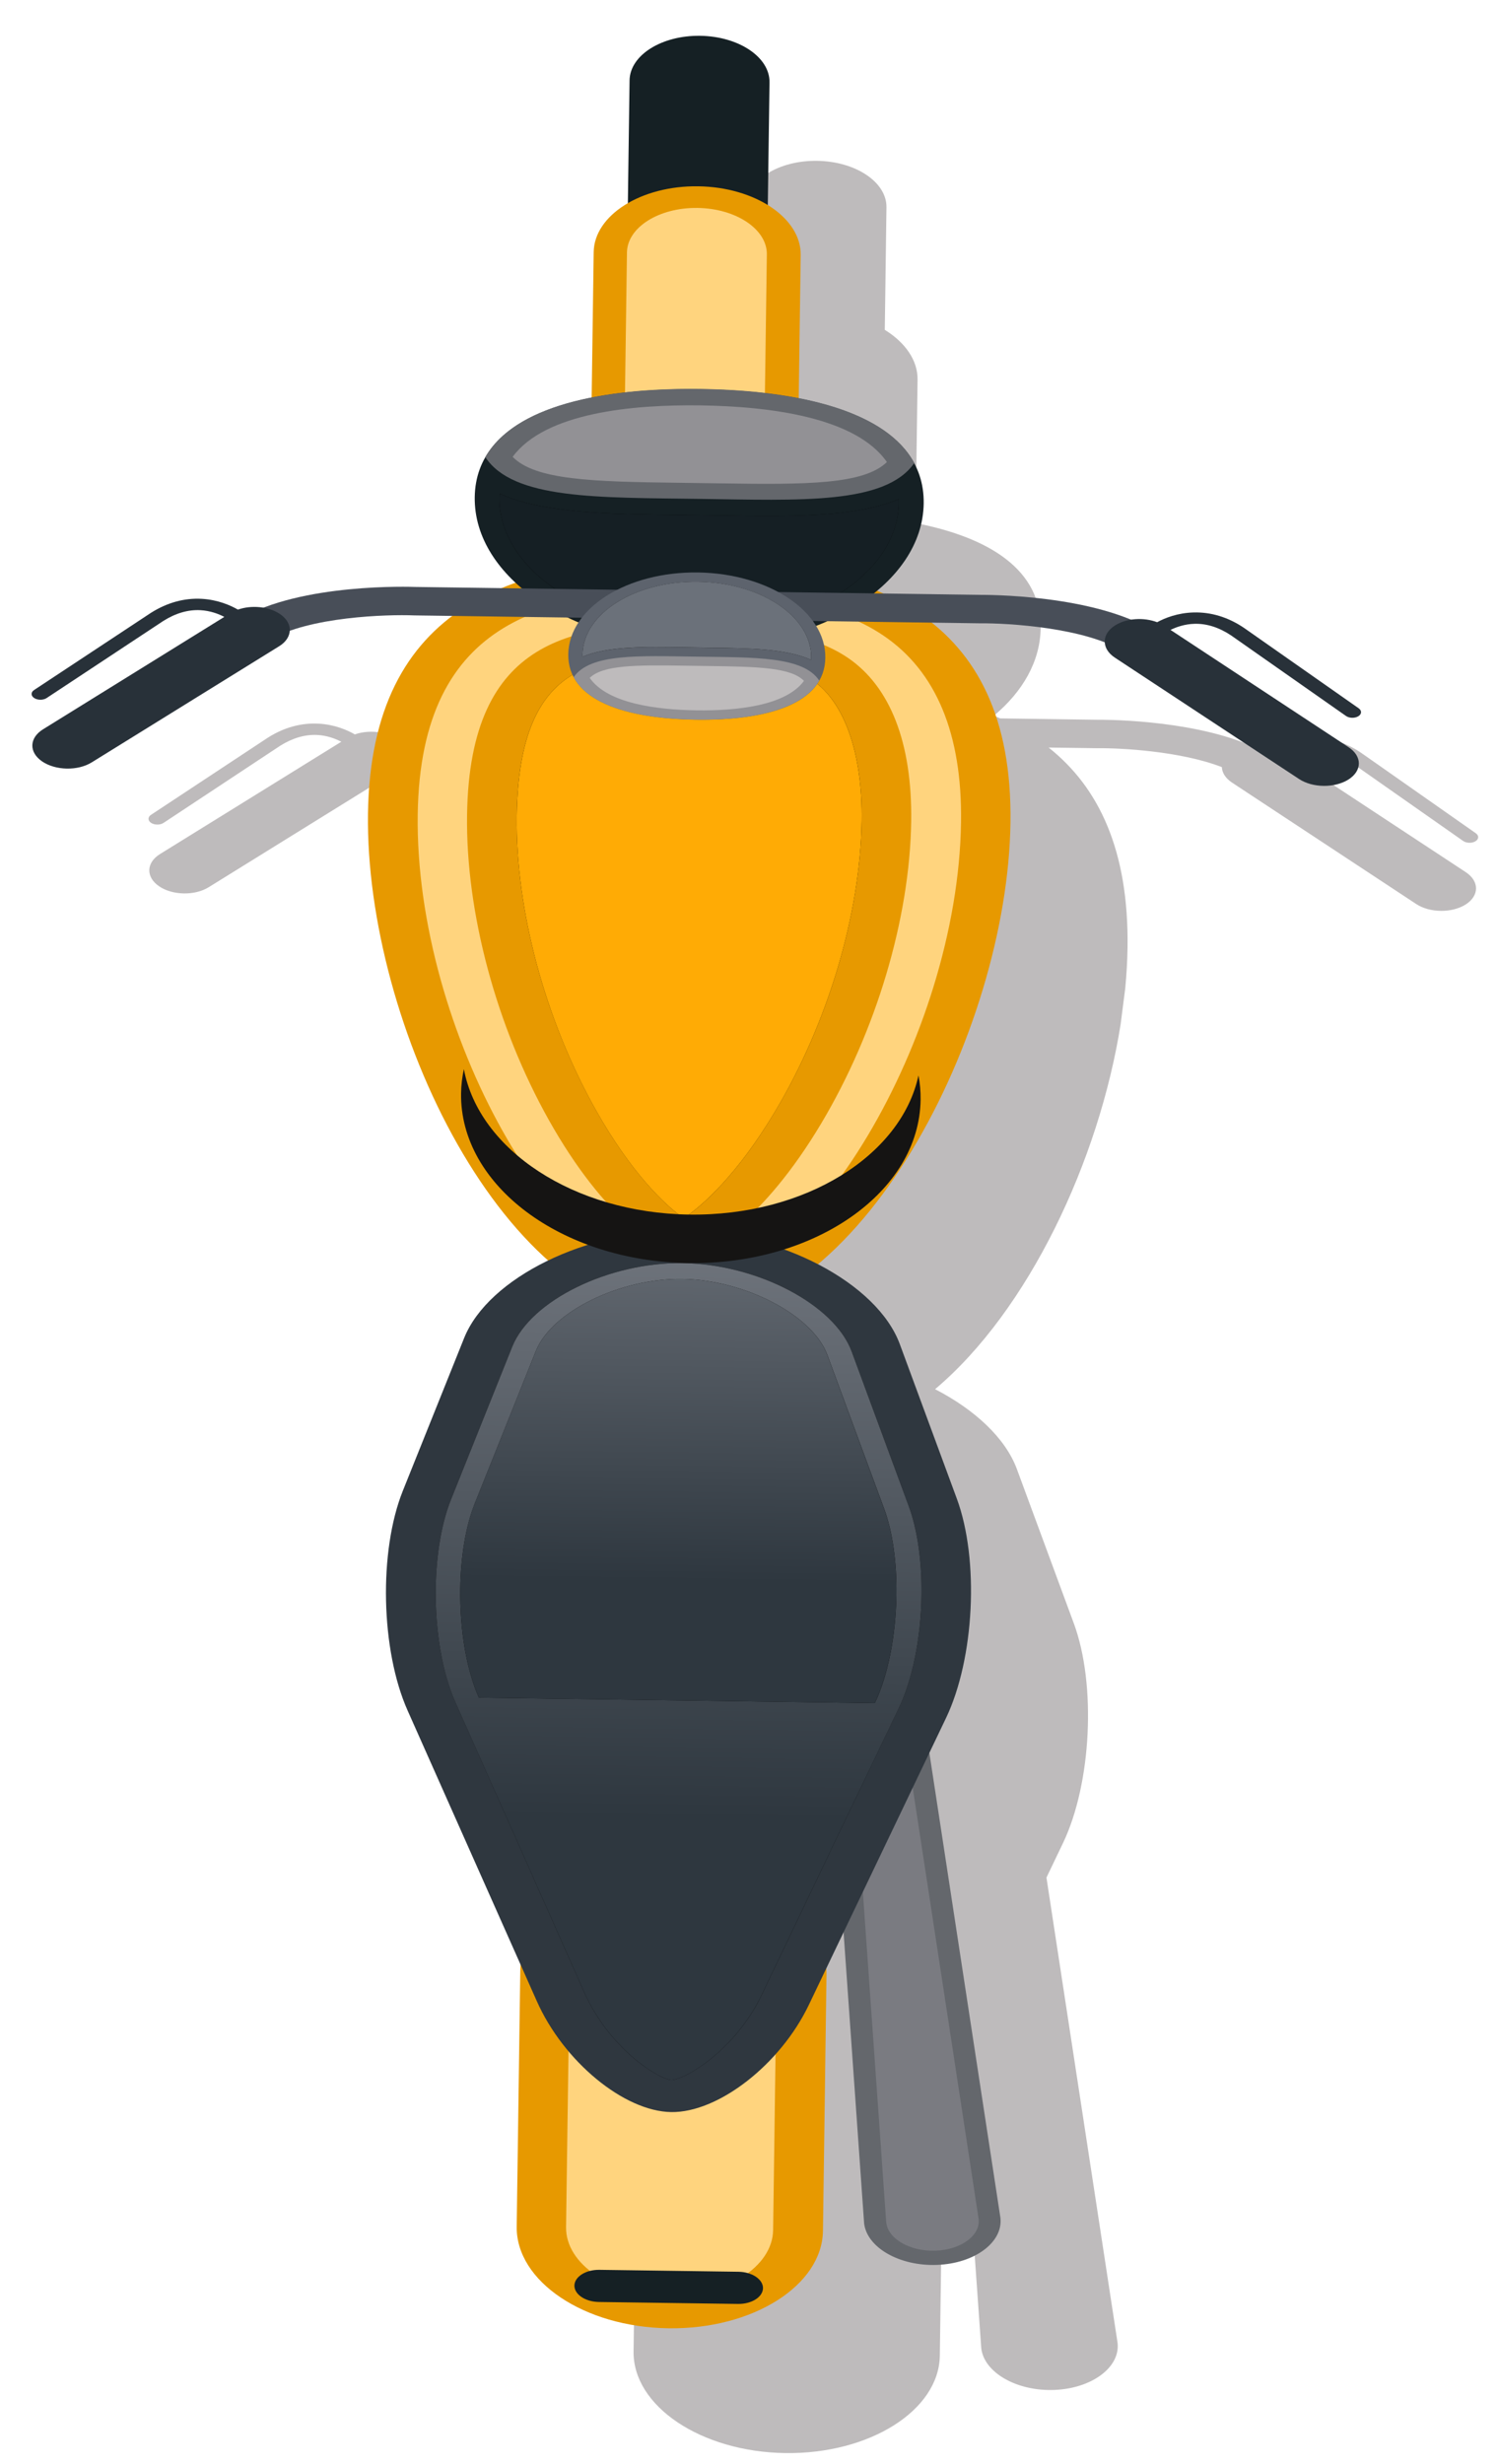
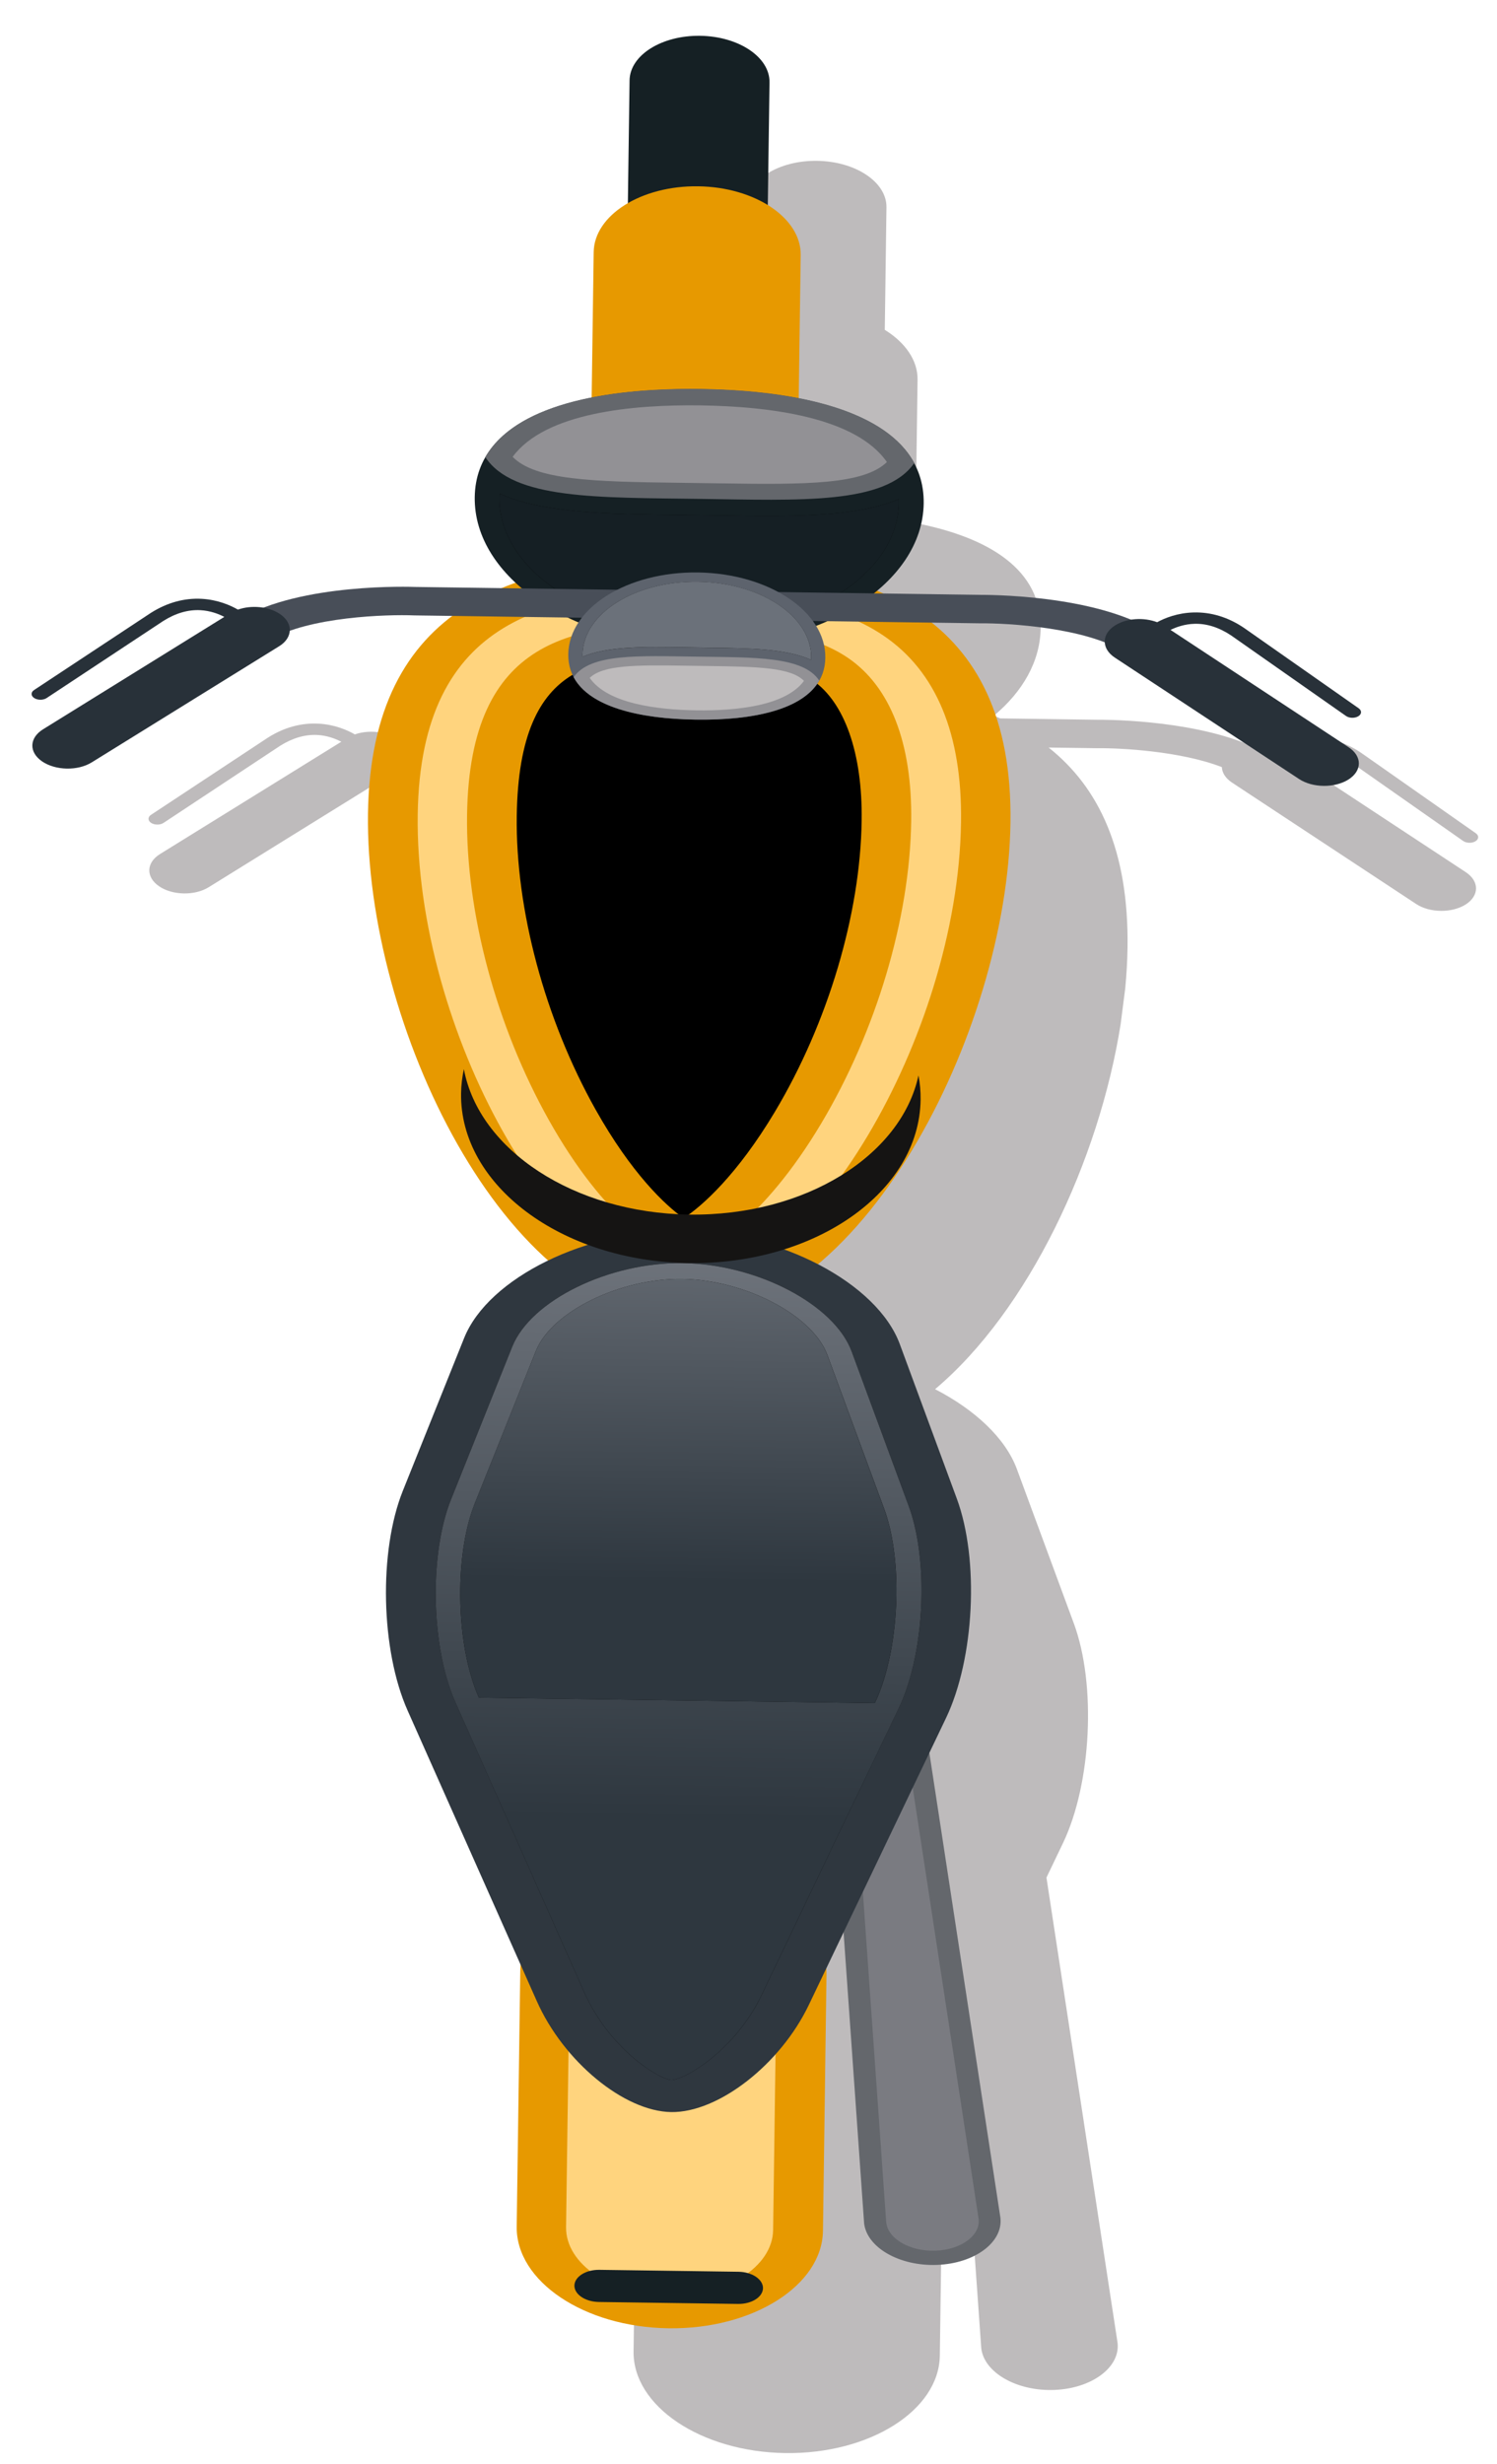
<svg xmlns="http://www.w3.org/2000/svg" width="31" height="51" viewBox="0 0 31 51" fill="none">
  <path d="M10.141 21.02C10.51 23.855 11.886 26.995 13.772 28.676C12.935 29.08 12.289 29.648 12.035 30.281L10.765 33.446C10.264 34.696 10.308 36.742 10.864 37.992L13.201 43.247C13.197 43.288 13.194 43.33 13.194 43.371L13.12 48.67C13.104 49.804 14.519 50.751 16.262 50.775C18.006 50.8 19.446 49.892 19.462 48.758L19.535 43.459C19.536 43.417 19.534 43.376 19.531 43.335L19.894 42.575L20.32 48.605C20.378 49.11 21.058 49.499 21.834 49.468C22.61 49.438 23.199 49 23.143 48.495L21.67 38.863L22.014 38.146C22.603 36.912 22.704 34.869 22.238 33.605L21.057 30.406C20.82 29.767 20.189 29.18 19.364 28.754C21.296 27.126 22.758 24.024 23.206 21.201L23.302 20.453C23.329 20.167 23.345 19.887 23.349 19.613C23.377 17.602 22.756 16.298 21.715 15.473L22.731 15.487C23.206 15.481 24.451 15.548 25.302 15.878C25.307 15.995 25.378 16.11 25.515 16.2L29.327 18.712C29.61 18.898 30.07 18.901 30.354 18.72C30.636 18.538 30.636 18.239 30.354 18.053L26.665 15.625C26.786 15.566 26.96 15.504 27.164 15.499C27.418 15.492 27.675 15.575 27.924 15.742L30.298 17.406C30.366 17.454 30.481 17.457 30.554 17.413C30.626 17.369 30.63 17.295 30.561 17.247L28.186 15.582C27.856 15.36 27.505 15.254 27.141 15.264C26.813 15.273 26.552 15.377 26.388 15.466C26.224 15.403 26.032 15.386 25.853 15.412C24.579 14.882 22.792 14.897 22.722 14.898L20.712 14.87C20.669 14.851 20.626 14.832 20.582 14.814C21.181 14.314 21.541 13.687 21.55 13.002C21.567 11.806 20.507 11.129 18.96 10.827L19.001 7.861C19.007 7.457 18.744 7.088 18.322 6.827L18.357 4.291C18.364 3.771 17.72 3.34 16.92 3.329C16.12 3.318 15.465 3.731 15.458 4.251L15.422 6.787C14.993 7.036 14.72 7.397 14.714 7.801L14.673 10.813C13.242 11.095 12.268 11.737 12.252 12.873C12.243 13.531 12.559 14.144 13.101 14.648C13.002 14.683 12.905 14.72 12.81 14.76L11.028 14.736C10.959 14.733 9.173 14.669 7.885 15.163C7.706 15.131 7.514 15.143 7.348 15.201C7.188 15.109 6.928 14.997 6.601 14.979C6.238 14.959 5.883 15.056 5.548 15.268L3.127 16.866C3.057 16.912 3.059 16.987 3.13 17.033C3.202 17.079 3.316 17.079 3.386 17.033L5.804 15.435C6.06 15.275 6.318 15.2 6.572 15.213C6.776 15.224 6.948 15.291 7.068 15.353L3.313 17.678C3.025 17.857 3.017 18.155 3.295 18.345C3.572 18.534 4.032 18.543 4.32 18.365L8.201 15.96C8.341 15.874 8.414 15.761 8.422 15.644C9.283 15.337 10.529 15.305 11.002 15.324L11.79 15.335C10.728 16.131 10.071 17.417 10.043 19.428C10.039 19.702 10.047 19.983 10.067 20.269L10.141 21.02Z" fill="#BEBBBC" />
  <path d="M20.717 45.907L18.328 30.283C18.271 29.779 18.267 29.683 17.491 29.713C16.715 29.743 16.732 29.839 16.787 30.343L17.894 46.018C17.951 46.523 18.632 46.911 19.408 46.88C20.184 46.85 20.773 46.413 20.717 45.907Z" fill="#64676C" />
  <path d="M17.244 30.33L17.241 30.304C17.231 30.208 17.218 30.094 17.222 30.03C17.273 30.024 17.363 30.015 17.526 30.008C17.688 30.002 17.78 30.004 17.831 30.006C17.85 30.069 17.863 30.183 17.874 30.279L17.877 30.309L20.266 45.933C20.303 46.269 19.906 46.565 19.378 46.586C18.851 46.606 18.393 46.346 18.352 46.004L17.244 30.33Z" fill="#7A7B81" />
  <path d="M15.848 7.965L15.935 1.703C15.942 1.183 15.298 0.752 14.498 0.741C13.7 0.73 13.045 1.143 13.037 1.663L12.951 7.925C12.943 8.444 13.587 8.876 14.386 8.887C15.185 8.898 15.841 8.484 15.848 7.965Z" fill="#152024" />
  <path d="M17.042 46.175L17.115 40.876C17.131 39.742 15.717 38.795 13.973 38.771C12.229 38.747 10.79 39.654 10.774 40.788L10.7 46.088C10.685 47.221 12.098 48.168 13.842 48.192C15.586 48.217 17.026 47.309 17.042 46.175Z" fill="#E79900" />
  <path d="M16.01 46.158L16.083 40.859C16.094 40.091 15.141 39.453 13.959 39.436C12.777 39.42 11.807 40.031 11.796 40.8L11.722 46.099C11.712 46.867 12.665 47.505 13.846 47.522C15.028 47.538 15.999 46.926 16.01 46.158Z" fill="#FFD47E" />
  <path d="M16.494 11.541L16.581 5.279C16.592 4.512 15.636 3.872 14.457 3.856C13.278 3.84 12.304 4.453 12.294 5.22L12.207 11.482C12.196 12.248 13.153 12.888 14.331 12.905C15.511 12.921 16.484 12.308 16.494 11.541Z" fill="#E79900" />
-   <path d="M15.793 11.528L15.88 5.266C15.887 4.746 15.243 4.315 14.444 4.304C13.646 4.293 12.99 4.706 12.983 5.226L12.896 11.488C12.889 12.007 13.533 12.439 14.332 12.45C15.13 12.461 15.786 12.047 15.793 11.528Z" fill="#FFD47E" />
  <path d="M20.925 17.026C20.985 12.683 18.02 11.638 14.346 11.587C10.672 11.536 7.681 12.499 7.62 16.841C7.56 21.183 10.454 27.26 14.128 27.311C17.802 27.362 20.865 21.367 20.925 17.026Z" fill="#E79900" />
  <path d="M19.901 17.017C19.927 15.197 19.388 13.899 18.302 13.161C17.435 12.572 16.176 12.285 14.341 12.26C11.419 12.219 8.707 12.749 8.65 16.86C8.589 21.307 11.566 26.613 14.142 26.648C16.718 26.684 19.84 21.463 19.901 17.017Z" fill="#FFD47E" />
  <path d="M17.001 23.262C18.142 21.352 18.841 19.012 18.869 16.999C18.892 15.384 18.438 14.214 17.558 13.616C16.895 13.166 15.868 12.946 14.326 12.925C11.903 12.891 9.724 13.168 9.672 16.871C9.644 18.884 10.277 21.243 11.366 23.184C12.501 25.207 13.673 25.971 14.145 25.978C14.618 25.984 15.811 25.253 17.001 23.262Z" fill="#E79900" />
  <path d="M10.701 16.888C10.747 13.545 12.482 13.569 14.319 13.595C15.959 13.617 16.532 13.881 16.822 14.077C17.49 14.531 17.863 15.592 17.843 16.987C17.817 18.923 17.144 21.177 16.045 23.015C15.267 24.315 14.545 24.96 14.157 25.214C13.777 24.949 13.073 24.284 12.332 22.964C11.284 21.095 10.674 18.824 10.701 16.888Z" fill="black" />
-   <path d="M10.701 16.889C10.747 13.545 12.482 13.569 14.318 13.595C15.959 13.618 16.533 13.882 16.822 14.077C17.49 14.532 17.863 15.593 17.843 16.988C17.817 18.924 17.144 21.177 16.045 23.016C15.267 24.315 14.545 24.96 14.157 25.214C13.777 24.95 13.073 24.285 12.331 22.964C11.284 21.096 10.674 18.825 10.701 16.889Z" fill="#FFAB05" />
  <path d="M19.59 35.561C20.18 34.328 20.281 32.284 19.814 31.02L18.633 27.821C18.166 26.557 16.153 25.5 14.159 25.472L14.148 25.472C12.154 25.445 10.113 26.445 9.611 27.696L8.341 30.86C7.84 32.111 7.884 34.157 8.441 35.406L11.116 41.42C11.67 42.67 12.924 43.703 13.901 43.717C14.876 43.73 16.159 42.732 16.749 41.499L19.59 35.561Z" fill="#2F373F" />
  <path d="M9.023 32.88C9.033 32.177 9.145 31.523 9.338 31.041L10.607 27.876C10.992 26.916 12.611 26.123 14.141 26.144C15.682 26.166 17.278 27.003 17.636 27.974L18.817 31.172C18.998 31.66 19.092 32.316 19.082 33.019C19.07 33.907 18.898 34.759 18.61 35.36L15.77 41.298C15.237 42.411 14.221 43.033 13.905 43.054C13.604 43.025 12.606 42.375 12.103 41.247L9.429 35.232C9.159 34.624 9.011 33.767 9.023 32.88Z" fill="black" />
  <path d="M9.023 32.88C9.033 32.177 9.145 31.523 9.338 31.041L10.607 27.876C10.992 26.916 12.611 26.123 14.141 26.145C15.682 26.166 17.278 27.003 17.636 27.974L18.817 31.172C18.998 31.66 19.092 32.316 19.082 33.02C19.07 33.907 18.898 34.76 18.611 35.36L15.77 41.297C15.236 42.411 14.221 43.034 13.905 43.054C13.605 43.025 12.606 42.374 12.103 41.247L9.428 35.232C9.159 34.625 9.011 33.767 9.023 32.88L9.023 32.88Z" fill="url(#paint0_linear_428_37108)" />
  <path d="M9.917 35.139C9.66 34.561 9.519 33.738 9.531 32.882C9.541 32.205 9.647 31.581 9.83 31.124L11.099 27.959C11.424 27.15 12.841 26.455 14.131 26.473C15.428 26.491 16.83 27.225 17.132 28.043L18.313 31.241C18.483 31.703 18.572 32.331 18.563 33.007C18.551 33.863 18.388 34.682 18.115 35.252L9.917 35.139Z" fill="black" />
  <path d="M9.917 35.139C9.66 34.56 9.519 33.738 9.531 32.882C9.541 32.205 9.646 31.581 9.829 31.124L11.099 27.959C11.424 27.15 12.84 26.455 14.131 26.473C15.428 26.491 16.83 27.225 17.131 28.043L18.312 31.242C18.483 31.704 18.572 32.33 18.563 33.007C18.551 33.863 18.387 34.681 18.114 35.252L9.917 35.139Z" fill="url(#paint1_linear_428_37108)" />
  <path d="M15.8 47.362C15.802 47.179 15.574 47.026 15.293 47.022L12.411 46.982C12.13 46.978 11.898 47.125 11.895 47.308C11.893 47.491 12.121 47.644 12.402 47.648L15.284 47.688C15.565 47.692 15.797 47.545 15.8 47.362Z" fill="#152024" />
  <path d="M19.128 10.42C19.151 8.751 17.078 8.091 14.511 8.056C11.944 8.02 9.854 8.622 9.831 10.291C9.808 11.96 11.87 13.341 14.437 13.377C17.005 13.413 19.104 12.089 19.128 10.42Z" fill="#152024" />
  <path d="M10.345 10.216C11.241 10.625 12.616 10.641 14.049 10.658L14.895 10.669C16.329 10.692 17.704 10.715 18.611 10.331C18.612 10.357 18.612 10.384 18.611 10.412C18.591 11.893 16.719 13.073 14.439 13.042C12.159 13.01 10.321 11.779 10.342 10.297C10.342 10.269 10.343 10.243 10.345 10.216Z" fill="black" />
  <path d="M10.345 10.216C11.241 10.625 12.616 10.641 14.05 10.658L14.895 10.669C16.329 10.692 17.705 10.714 18.611 10.331C18.612 10.357 18.612 10.384 18.612 10.411C18.591 11.893 16.72 13.073 14.44 13.042C12.16 13.01 10.321 11.778 10.342 10.296C10.342 10.269 10.343 10.243 10.345 10.216Z" fill="url(#paint2_linear_428_37108)" />
  <path d="M14.512 8.051C12.425 8.023 10.651 8.415 10.05 9.461C10.624 10.341 12.393 10.297 14.48 10.326C16.568 10.355 18.333 10.448 18.933 9.584C18.36 8.522 16.6 8.08 14.512 8.051Z" fill="#64676C" />
  <path d="M10.616 9.456C11.287 8.545 13.084 8.371 14.507 8.391C15.929 8.411 17.721 8.634 18.366 9.564C17.889 10.027 16.715 10.034 14.911 10.005L14.058 9.993C12.254 9.972 11.081 9.933 10.616 9.456Z" fill="#929195" />
  <path d="M14.44 12.821L14.448 12.232L20.296 12.313C20.374 12.313 22.672 12.294 23.913 13.077L27.734 15.593L27.094 16.004L23.28 13.493C22.481 12.989 20.862 12.896 20.306 12.902L14.44 12.821Z" fill="#484E58" />
  <path d="M27.927 16.133C28.21 15.951 28.21 15.652 27.926 15.466L24.239 13.038C24.36 12.979 24.533 12.917 24.738 12.912C24.991 12.905 25.249 12.988 25.499 13.156L27.872 14.819C27.94 14.867 28.054 14.87 28.127 14.826C28.2 14.783 28.204 14.708 28.135 14.66L25.759 12.995C25.431 12.774 25.078 12.667 24.716 12.677C24.387 12.686 24.126 12.79 23.962 12.879C23.685 12.773 23.325 12.795 23.089 12.947C22.948 13.036 22.878 13.155 22.877 13.274C22.875 13.396 22.945 13.519 23.088 13.613L26.902 16.125C27.185 16.311 27.643 16.314 27.927 16.133Z" fill="#283139" />
  <path d="M14.441 12.819L14.45 12.23L8.603 12.149C8.523 12.146 6.228 12.063 4.965 12.812L1.076 15.221L1.705 15.649L5.587 13.245C6.398 12.764 8.02 12.715 8.576 12.738L14.441 12.819Z" fill="#484E58" />
  <path d="M0.873 15.761C0.595 15.571 0.603 15.274 0.892 15.095L4.645 12.769C4.527 12.707 4.354 12.641 4.151 12.63C3.896 12.616 3.637 12.692 3.383 12.852L0.965 14.449C0.896 14.495 0.78 14.495 0.709 14.449C0.637 14.403 0.636 14.329 0.705 14.283L3.127 12.684C3.462 12.473 3.816 12.375 4.179 12.395C4.508 12.414 4.766 12.526 4.927 12.618C5.207 12.52 5.565 12.552 5.798 12.71C5.936 12.804 6.003 12.924 6.001 13.043C5.999 13.165 5.926 13.287 5.781 13.376L1.898 15.781C1.61 15.959 1.152 15.95 0.873 15.761Z" fill="#283139" />
  <path d="M14.454 11.849C15.925 11.87 17.105 12.661 17.091 13.616C17.078 14.572 15.882 14.917 14.412 14.896C12.942 14.876 11.755 14.498 11.768 13.542C11.781 12.587 12.984 11.829 14.454 11.849Z" fill="#5D636D" />
  <path d="M16.797 13.659C16.283 13.425 15.496 13.416 14.675 13.407L14.191 13.4C13.37 13.387 12.583 13.374 12.063 13.594C12.063 13.579 12.063 13.563 12.063 13.548C12.075 12.699 13.147 12.024 14.452 12.042C15.757 12.06 16.81 12.765 16.798 13.613C16.798 13.629 16.798 13.644 16.797 13.659Z" fill="black" />
  <path d="M16.797 13.659C16.284 13.425 15.497 13.416 14.675 13.406L14.191 13.399C13.37 13.386 12.583 13.373 12.063 13.594C12.063 13.579 12.063 13.563 12.063 13.547C12.075 12.699 13.147 12.023 14.452 12.041C15.758 12.059 16.81 12.764 16.798 13.613C16.798 13.628 16.798 13.644 16.797 13.659Z" fill="url(#paint3_linear_428_37108)" />
  <path d="M14.411 14.895C15.607 14.911 16.62 14.686 16.965 14.088C16.636 13.584 15.625 13.609 14.429 13.592C13.233 13.575 12.222 13.522 11.879 14.017C12.207 14.625 13.215 14.878 14.411 14.895Z" fill="#929195" />
  <path d="M16.649 14.093C16.265 14.615 15.236 14.714 14.422 14.703C13.607 14.691 12.581 14.564 12.212 14.031C12.486 13.766 13.157 13.762 14.19 13.779L14.679 13.786C15.712 13.798 16.383 13.82 16.649 14.093Z" fill="#BEBBBC" />
  <path d="M14.273 25.14C11.88 25.107 9.918 23.8 9.606 22.129C9.571 22.293 9.55 22.46 9.548 22.631C9.521 24.534 11.63 26.108 14.259 26.144C16.886 26.181 19.038 24.666 19.064 22.763C19.066 22.592 19.052 22.425 19.02 22.26C18.662 23.922 16.665 25.174 14.273 25.14Z" fill="#151413" />
  <defs>
    <linearGradient id="paint0_linear_428_37108" x1="19.585" y1="24.863" x2="19.407" y2="37.71" gradientUnits="userSpaceOnUse">
      <stop stop-color="#747981" />
      <stop offset="1" stop-color="#2E373F" />
    </linearGradient>
    <linearGradient id="paint1_linear_428_37108" x1="19.079" y1="23.783" x2="18.954" y2="32.79" gradientUnits="userSpaceOnUse">
      <stop stop-color="#747981" />
      <stop offset="1" stop-color="#2E373F" />
    </linearGradient>
    <linearGradient id="paint2_linear_428_37108" x1="19.532" y1="6.99" x2="19.493" y2="9.851" gradientUnits="userSpaceOnUse">
      <stop stop-color="#2E363E" />
      <stop offset="1" stop-color="#151F24" />
    </linearGradient>
    <linearGradient id="paint3_linear_428_37108" x1="17.326" y1="11.575" x2="17.342" y2="10.457" gradientUnits="userSpaceOnUse">
      <stop stop-color="#6B717A" />
      <stop offset="1" stop-color="#5E636D" />
    </linearGradient>
  </defs>
</svg>